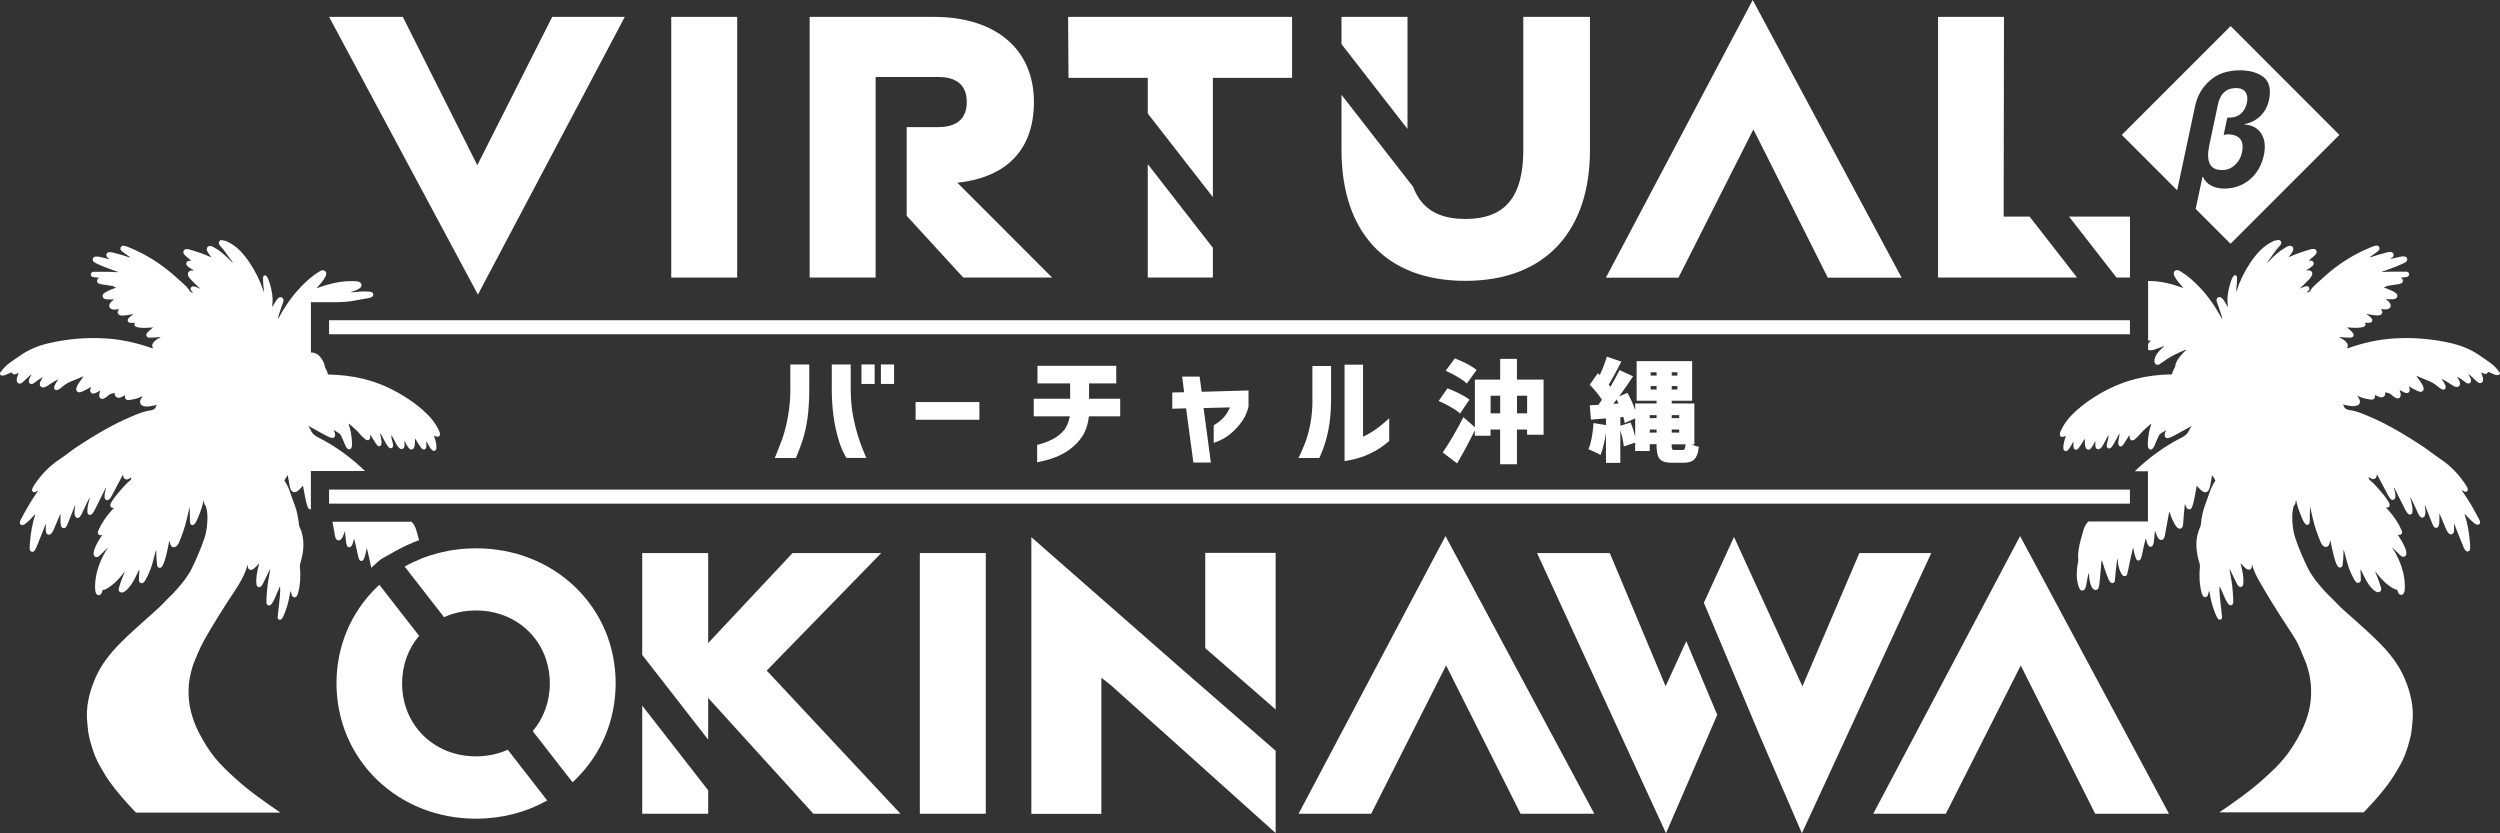
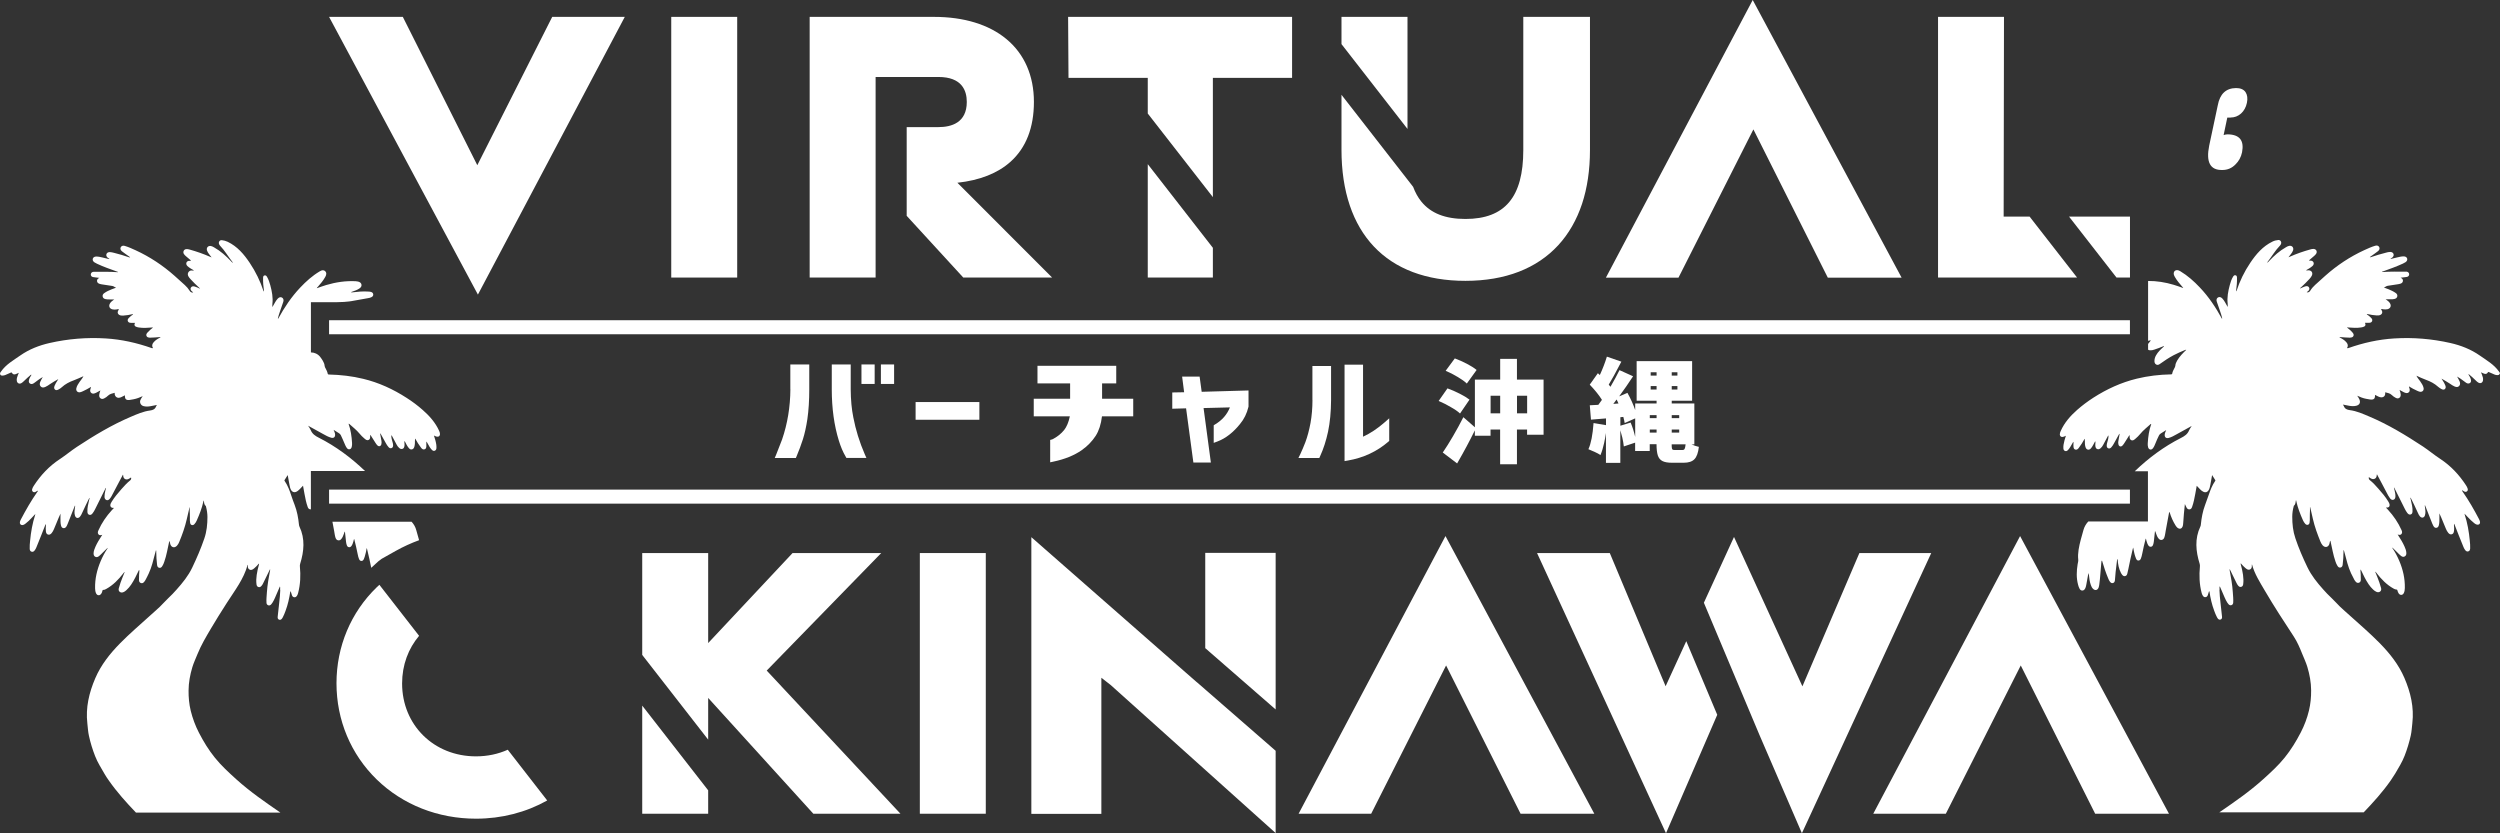
<svg xmlns="http://www.w3.org/2000/svg" version="1.1" id="LOGO_x5F_mono" x="0px" y="0px" viewBox="0 0 4488.3 1495.9" style="enable-background:new 0 0 4488.3 1495.9;" xml:space="preserve">
  <rect x="0" y="0" width="4488.3" height="1495.9" fill="#333333" stroke="none" />
  <style type="text/css">
	.st0{fill:#FFFFFF;}
</style>
  <path id="ヤシの木" class="st0" d="M4487,667.8c-0.3-0.4-0.5-0.7-0.5-0.7h0c-8.9-12.7-22.3-20.3-34.6-28.9  c-15.9-11.1-33.8-18.1-52.7-22.4c-33.2-7.5-66.7-10.3-100.6-8.2c-28.4,1.7-55.8,7.9-82.5,17.3c-0.4,0.1-0.8,0.2-1.2,0.3  c-0.4-0.1-0.9-0.1-1.1-0.6c2.3-3.7,1.3-7-1.2-10c-3.4-4.1-7.9-6.7-12.6-8.9c0.5-0.7,1.3-0.2,1.9-0.5c5.5,0.7,11,0.6,16.4,1  c0.5,0,1,0,1.5-0.1c2.2-0.2,4.4-0.7,5.4-3c1-2.3-0.1-4.2-1.5-5.9c-2.9-3.5-6.3-6.3-10.1-9.2c0.8-0.5,1.5-0.2,2.2-0.1  c7.8,0.6,15.6,1.2,23.4-0.1c1.1-0.2,2.1-0.4,3.2-0.7c4.3-1.2,5.3-3.7,3.5-7.6c2.4,0,4.8,0,7.2,0c2.3,0,4.6-0.5,5.6-3  c0.9-2.4-0.3-4.4-2-6c-2.4-2.4-4.9-4.5-7.7-6.3c0.3-0.2,0.6-0.3,0.9-0.5c5.6,1.3,11.2,2.3,17,2.6c1.2,0.1,2.5,0.1,3.7-0.1  c5.1-0.6,8.1-4.7,5.1-9.4c-0.3-0.6-0.5-1.2-0.9-2c1.6-0.3,3,0.4,4.4,0.5c2.4,0.2,4.8,0.4,7.2-0.2c5.2-1.3,7.2-6,4.4-10.6  c-1.5-2.6-3.8-4.4-6.2-6.1c-0.4-0.3-0.9-0.6-1.6-1.1c3.1,0,5.8,0,8.5,0c2.5,0,5,0.1,7.4-0.6c2.5-0.6,4.4-1.9,5-4.6  c0.5-2.6-0.7-4.6-2.7-6c-4.1-2.9-8.6-5-13.3-6.9c-2.5-1-5-1.8-8.1-3c2.7-0.8,4.3-2.8,6.9-3.1c6.3-0.9,12.7-1.9,19-2.9  c1.1-0.2,2.1-0.4,3.2-0.7c2.5-0.7,4.7-2,5.1-4.9c0.4-2.8-1.1-4.6-4.2-6c3-0.4,5.2-0.6,7.5-0.9c1.4-0.2,2.8-0.3,4.2-0.6  c2.4-0.6,3.9-2.7,3.7-4.9c-0.1-2.2-1.8-4-4.1-4.4c-0.6-0.1-1.3-0.1-2-0.1c-14,0-28-0.3-41.9,0.7c-0.2,0-0.5,0-0.9-0.1  c0.5-0.9,1.4-0.9,2.1-1.1c12-4.3,23.9-8.6,35.5-13.9c1.7-0.8,3.3-1.6,4.8-2.6c2.6-1.7,3.6-4.2,2.9-6.6c-0.7-2.3-2.9-3.7-5.9-3.8  c-4-0.1-7.9,0.9-11.8,1.8c-3.9,0.9-7.8,1.9-11.6,2.8c-0.2-0.2-0.4-0.4-0.5-0.5v0c1-0.6,2-1.2,2.9-1.9c2.4-1.9,3.2-4.3,2.4-6.6  c-0.8-2.3-3-3.6-6-3.6c-2.7,0-5.3,0.7-7.8,1.4c-8.9,2.3-17.7,4.8-26.3,7.8c-0.7,0.2-1.3,0.7-2.4,0c3-2.1,5.8-4.1,8.6-6.1  c2.1-1.5,4.2-2.9,6.2-4.6c2.6-2.2,3.3-4.9,2-7.3c-1.3-2.4-3.9-3.3-7.2-2.3c-6.7,2-13.1,4.9-19.4,7.8c-25.7,11.8-49.1,27.3-70.2,46.1  c-6.1,5.4-12.1,10.9-18.2,16.4c-3.3,3-6.3,6.4-8.7,10.3c-1.5,2.5-3.4,3.4-6.2,3c0.1-1,1.1-1.2,1.7-1.6c2.7-2.1,3.5-4.6,2.4-6.9  c-1.2-2.5-3.7-3.2-7.2-2.1c-3.1,1-5.9,2.4-9,3.8c0.2-1.3,1.1-1.7,1.7-2.2c5.3-4.9,10.5-9.8,15.2-15.1c1.6-1.8,3.2-3.7,4.2-5.9  c2.3-5-0.4-9.4-5.9-9.5c-1.2,0-2.5,0.2-3.7,0.3c-0.2-0.2-0.4-0.4-0.5-0.6c3.9-2.2,7.8-4.4,11.2-7.4c3.2-2.9,3-6.9-0.2-8.9  c-1.5-0.9-3.2-0.7-4.8-0.7c-0.4-0.2-0.8-0.4-1.2-0.6c3-2.6,6.1-5.2,9.1-7.8c1.4-1.2,2.7-2.5,3.7-4c2.5-3.9,0.3-8.3-4.3-8.7  c-2.1-0.2-4.1,0.3-6.1,0.9c-12.4,3.4-24.6,7.7-36.4,12.9c-0.7,0.3-1.5,0.6-2.9,1.2c1.9-2.5,3.5-4.4,4.9-6.4c1.4-1.9,2.7-3.8,3.4-6.1  c1.6-5-2-9-7.1-8c-2.1,0.4-3.9,1.4-5.7,2.5c-11.6,6.5-21.3,15.3-30.4,24.9c-0.8,0.9-1.7,1.8-2.5,2.7c-0.9-0.9-0.1-1.3,0.2-1.7  c7.4-9.5,13.4-20.1,21.9-28.8c1-1,1.7-2.2,2.1-3.6c1-3.5-1.5-6.8-5.1-6.5c-3.6,0.3-7.1,1.2-10.5,2.9c-17.3,8.4-29.2,22.4-39.6,37.8  c-10.8,16-19.2,33.2-25.1,51.6c-0.2-0.5-0.3-1-0.5-1.5c-0.1,0.3-0.1,0.6-0.2,0.9c0-0.3,0-0.6,0.2-0.9c1.1-7.6,1.8-15.2,1.6-22.9  c-0.1-2-0.2-4-2.5-4.6c-2.3-0.6-3.5,0.9-4.6,2.6c-2.8,4.6-4.4,9.7-5.8,14.8c-3,11.1-5.2,22.4-3.8,34c0.2,1.6,0,3.3,0,5.5  c-1.8-3.1-3.3-5.8-4.8-8.5c-1.4-2.4-2.9-4.7-4.8-6.7c-2.5-2.6-5.2-3.3-7.6-2c-2.5,1.3-3.6,4.2-2.4,7.6c1.9,5.9,4,11.6,6,17.4  c1.4,4.2,2.8,8.3,3.8,12.6c-0.2,0.2-0.4,0.4-0.6,0.6c-11-20.2-23.7-39.3-39.7-56.1c-10.5-11.1-21.8-21.2-35-29.1  c-1.7-1-3.5-1.9-5.6-2c-3.6-0.1-6.2,2.3-6.2,5.9c0,2.2,0.8,4.2,1.9,6.1c3.7,6.6,8.6,12.3,13.5,17.9c0.6,0.7,1.4,1.2,1.7,2.3  c-5.8-2.1-11.4-4.1-17.1-5.8c-15-4.5-30.4-7-46-6.9v0.2l0,26h0v9.1c0,0,0,0,0,0l0,1.8c0,0,0,0,0,0v0.7v9.7v60c0.3-0.1,0.6-0.1,1-0.2  c1.3-0.3,2.5-0.9,4-0.6c-1.4,1.8-2.8,3.5-4.2,5.3c-0.3,0.4-0.5,0.8-0.8,1.1v10.3c0.9,0.6,2.1,1,3.4,1.1c2.6,0.2,5.1-0.4,7.6-1.2  c5.8-1.8,11.4-4.1,17.1-6.4c0.2,0.2,0.3,0.4,0.5,0.6c-5.5,4.8-10.8,9.7-14.4,16.1c-1.8,3.2-2.8,6.6-2.8,10.2c0,2.5,0.7,4.8,3.1,6.2  c2.4,1.3,4.5,0.5,6.5-0.9c8-5.7,16.1-11.2,24.8-15.8c6.7-3.6,13.7-6.5,20.6-9.4c0.7-0.3,1.3-0.5,2.1-0.2c-6.1,5.9-12,11.8-16.3,19.2  c-1.7,2.9-3.1,5.9-3.3,9.3c-0.1,1.7-1,3.1-1.8,4.6c-1.5,3-3.2,5.9-3.7,9.2c-0.3,1.6-1,1.7-2.4,1.7c-20.7,0.4-41.2,2.8-61.3,7.7  c-28,6.8-53.8,18.7-78,34.2c-10.2,6.6-20,13.9-29.1,21.9c-12.1,10.7-22.7,22.7-29.4,37.7c-0.9,2-1.7,4-1.7,6.2  c0.1,3.3,2.3,5.2,5.6,4.6c1.8-0.3,3.3-1.3,5.3-2.1c-1.8,5.5-3.3,10.7-4.2,16.1c-0.3,2.1-0.4,4.1-0.3,6.2c0.1,2.2,0.7,4.2,3,5  c2.3,0.9,4-0.3,5.5-1.9c3-3.2,4.9-7.1,7.1-10.8c0.7-1.2,1.4-2.5,2.1-3.7c0.7,0.6,0.2,1.5,0.5,2.1c-0.1,1.9-0.3,3.8-0.1,5.7  c0.2,2.5,0.3,5.2,3.2,6.1c2.8,0.9,4.8-0.9,6.3-2.9c1.9-2.6,3.8-5.2,5.5-7.9c1.8-2.8,3.4-5.7,5-8.5c0.9,1.1,0,2.4,0.5,3.5  c0,3.7-0.1,7.3,1,10.9c0.7,2.3,1.7,4.4,4.3,5c2.7,0.6,4.6-1,6.1-2.9c2.9-3.7,4.8-8,7-12c0.7,0.4,0.3,1.1,0.6,1.6  c0,2.5-0.6,5-0.1,7.4c0.4,2.1,1.1,4.1,3.3,4.9c2.3,0.9,4.2,0,6-1.5c2-1.7,3.5-3.8,4.7-6.1c3-5.6,6-11.3,9-16.9  c0.7,0.6,0.2,1.4,0.5,2.1c-0.1,3.7-1.4,7.2-2.3,10.7c-0.5,1.8-0.9,3.5-0.9,5.4c0.1,2.2,0.6,4.2,2.9,5c2.2,0.8,3.9-0.3,5.3-1.8  c2-2.1,3.5-4.6,4.9-7.2c3.2-5.7,6.3-11.5,9.5-17.2c0.2,0.3,0.3,0.7,0.5,1c-0.7,4.1-1.5,8.1-2.2,12.2c-0.4,2.1-0.4,4.1,0.2,6.2  c1,3.6,4.4,4.6,7.1,1.9c1.3-1.3,2.3-2.8,3.3-4.3c3.1-4.8,6.1-9.7,9.2-14.5c0.6,0.4,0.2,1.1,0.5,1.6h0c0,0.1,0,0.2,0,0.2  c-0.1,2.8-0.3,5.7,2.8,7.2c3,1.4,5.3-0.6,7.4-2.4c3.2-2.7,6.2-5.6,8.8-8.8c5.3-6.5,11.9-11.6,18.1-17.2c0.4-0.4,0.9-0.8,1.7-0.6  c-4,11.1-5.6,22.6-6.3,34.3c-0.2,2.5-0.1,5,0.6,7.4c0.6,2,1.6,3.7,3.9,4.1c2.1,0.4,3.6-0.8,4.9-2.4c2.1-2.7,3.2-5.8,4.5-8.9  c2-4.7,3.8-9.4,6.2-13.9c0.8-1.5,1.8-2.7,3.3-3.6c3.1-1.9,6.1-3.8,9.7-6.1c-1.3,3.1-2.6,5.6-2.7,8.5c-0.2,4.4,2.5,6.7,6.8,5.7  c5.3-1.3,10-4.1,14.7-6.7c8.8-4.8,17.6-9.7,27-14.9c-1.8,3-3.6,5.2-4.7,7.8c-2.7,6.9-8.1,10.5-14.5,13.7c-30.8,15.6-58.2,36-83,59.8  h23.6v90.2h-107.1c-4,4.3-7,9.4-8.6,15.1c-3.3,11.8-6.9,23.5-8.8,35.6c-0.9,6-1.3,11.9-0.6,17.9c0.3,2.8-0.7,5.4-1.1,8.1  c-2,12.4-2.5,24.7,0.8,36.9c0.6,2.4,1.4,4.8,2.6,7c1,1.9,2.5,3.4,4.9,3.4c2.5,0,4-1.5,5.1-3.5c1.4-2.6,1.9-5.5,2.4-8.3  c1.2-6.5,2.3-12.9,3.5-19.4c0.8,0.7,0.1,1.9,0.9,2.5c0.7,6.4,1.3,12.7,3.5,18.8c0.9,2.6,2.1,5.1,4.2,7c3.5,3.3,7.7,2.4,9.6-2.1  c0.7-1.7,1-3.5,1.3-5.3c1.9-13.2,2.3-26.5,3.7-39.7c0.1-1.1,0.3-2.1,0.4-3.2c0.1,0.1,0.2,0,0.2-0.1c0.2-0.1,0.5-0.3,0.7-0.4  c3.2,10.9,6.7,21.6,11.1,32c0.8,2,1.7,4,3,5.7c1.3,1.7,2.9,3.1,5.3,2.6c2.5-0.6,3.4-2.6,3.7-4.8c0.5-5,0.8-10.1,1.3-15.1  c0.8-7.6,1.8-15.2,2.7-22.8c0.3,0,0.6,0,0.9,0.1c0.6,8.6,2.1,17,6.1,24.7c0.5,1,1.1,1.9,1.8,2.7c1.3,1.7,2.9,3.1,5.3,2.7  c2.4-0.4,3.5-2.1,4.1-4.3c0.7-2.7,1.3-5.5,1.9-8.3c2.5-12,4.9-24.1,7.9-36.1c0.2-0.6,0.4-1.2,0.8-2.6c1.2,5.9,2,11,3.7,16  c0.4,1.3,0.9,2.7,1.5,4c0.9,1.9,2.1,3.5,4.5,3.3c2.2-0.1,3.3-1.7,4.1-3.5c1.2-2.8,1.8-5.7,2.4-8.6c1.9-9.1,3.8-18.2,6.3-27.4  c1,1.3,0.9,2.7,1.3,4c0.9,2.9,1.7,5.8,3.4,8.3c1.1,1.6,2.5,2.7,4.6,2.5c2.1-0.2,3.2-1.6,3.9-3.4c1.5-4,1.6-8.3,2.1-12.5  c0.5-3.9,0.9-7.8,1.3-11.8c0.2,0,0.4,0,0.6-0.1c0.5,1.4,1,2.9,1.5,4.3c1,2.9,2.1,5.8,4,8.2c1.6,2,3.4,3.5,6.1,3  c2.7-0.5,4-2.5,4.8-4.9c1.3-3.9,1.6-8,2.4-12c2.1-11,4.1-22.1,6.1-33.1c0.3,0.2,0.6,0.3,0.9,0.5c2.5,8.3,6,16.2,10.6,23.6  c1.2,1.9,2.6,3.7,4.6,4.9c3.2,1.9,6.3,0.9,7.8-2.5c1.1-2.4,1.2-5,1.4-7.6c0.6-10.4,1.6-20.7,2.7-31.1c0.1-0.5,0.1-1.1,0.2-2.2  c1.1,2.4,1.9,4.3,2.9,6.1c1.1,2.1,2.8,3.7,5.3,3.5c2.6-0.1,3.9-2,4.7-4.2c2.8-7.7,4.3-15.7,5.8-23.7c0.9-4.7,1.7-9.4,2.6-14.5  c2.1,2.2,3.9,4.2,5.8,6.1c1.8,1.8,3.7,3.6,6.1,4.7c3.7,1.8,7.1,0.9,9.3-2.6c1.9-3,2.5-6.3,3.2-9.7c1.1-5.8,2.1-11.6,3.2-17.7  c2,3.2,3.9,6.2,5.8,9.2c0.4,0.7-0.1,1.1-0.4,1.5c-5.1,7.4-8.3,15.7-11.2,24.1c-2.2,6.5-4.6,12.8-6.9,19.2  c-4.2,11.2-6.3,22.9-7.5,34.8c-0.1,1.2-0.3,2.5-0.9,3.6c-10.4,22-8.2,44.3-1.3,66.7c0.5,1.7,0.7,3.3,0.5,5.1  c-1.5,15.9-1,31.7,3.1,47.3c0.4,1.7,1.1,3.3,2,4.8c1.1,1.8,2.5,3.1,4.8,2.9c2.3-0.2,3.6-1.7,4.3-3.7c0.8-2.1,1.3-4.3,2-6.4  c0.3-0.2,0.6-0.3,0.9-0.5c1.7,12.1,4.4,23.9,8.7,35.3c1.4,3.7,2.8,7.5,4.7,11c0.3,0.7,0.7,1.3,1.1,1.9c1.3,1.9,2.9,3.4,5.4,2.6  c2.5-0.8,3-3,2.7-5.3c-0.9-8.5-1.9-17-2.8-25.5c-0.8-7.3-1.6-14.5-1.8-21.9c0.7-2.3-0.6-4.8,0.6-7.1c3,6.9,6,13.9,9,20.8  c1.3,3,2.8,5.9,4.5,8.6c0.7,1,1.4,2.1,2.3,3c1.4,1.5,3.2,2.2,5.2,1.5c2-0.7,2.9-2.4,3.1-4.5c0.4-6.2-0.3-12.3-0.7-18.4  c-0.9-13.8-3.3-27.4-5.9-41c0.2-0.2,0.3-0.3,0.5-0.5c4,8.2,8,16.4,12,24.6c0.8,1.7,1.8,3.4,3,4.8c1.4,1.6,3.1,2.9,5.4,2.2  c2.3-0.6,3.3-2.4,3.6-4.6c0.8-5.7,0.5-11.4-0.3-17.1c-0.9-6.3-2.3-12.4-4-18.5c-0.2-0.6-0.5-1.1-0.2-1.7c0.9-0.2,1,0.6,1.4,1  c2.3,2.5,4.6,5.1,7.2,7.2c2.5,2,5.1,4.1,8.5,2.2c3.2-1.8,3.1-5,2.8-8.2c0.2-0.1,0.3-0.3,0.5-0.4c4.6,17,14.1,31.7,22.8,46.6  c16.5,28.2,34.4,55.6,52.3,82.9c6.2,9.5,10.6,19.9,14.8,30.4c3.2,7.9,6.9,15.7,9.4,23.9c4.1,13.7,6.7,27.6,6.8,42  c0.1,12.3-1,24.3-3.9,36.3c-3.3,13.7-8.2,26.8-14.7,39.3c-8.2,15.9-17.6,31.2-28.8,45.1c-11.4,14.2-24.8,26.4-38.3,38.6  c-24.6,22.3-51.9,41.1-79.2,59.8h259.3c17.3-18.1,34.1-36.7,48.5-57.3c2.8-4,5.4-8,7.9-12.1c6.1-10.5,12.6-20.7,17-32.1  c4.6-11.8,8.2-23.8,11-36.1c1.7-7.4,2-15,2.9-22.5c3.3-28.4-3.1-55.2-14.2-81.1c-10.4-24.2-26.4-44.3-44.7-62.9  c-17-17.3-35.4-33-53.4-49.3c-5.9-5.4-12-10.5-17.8-16.1c-5.2-5-9.9-10.6-15.2-15.5c-5.3-4.9-10.2-10.1-14.9-15.4  c-10.8-12.1-20.9-24.6-28.1-39.5c-8.2-17-15.7-34.3-21.7-52.2c-4.3-12.6-5.6-25.5-5.6-38.6c0-6.2,0.9-12.6,2.6-18.7  c0.1-0.4,0.1-1,0.4-1.2c3.2-2.5,2.8-6.2,3.5-9.5c1,0.2,0.7,1,0.8,1.6c2.6,11.8,7,23.1,11.9,34.1c1.1,2.4,2.4,4.6,4.2,6.5  c1.3,1.3,2.8,2.1,4.7,1.6c1.9-0.5,2.7-2.1,3-3.9c0.6-3,0.4-6,0.4-9c0-2.5,0-5,0.1-7.5c-0.2-2.6-0.3-5.1-0.2-7.7  c0.1,2.6,0.1,5.1,0.2,7.7c0.4-3.1,0.1-6.1,0.2-9.2c0-0.8-0.3-1.7,0.3-2.4c3.4,14.2,6.1,28.7,11,42.5c2.4,6.7,4.8,13.3,7.5,19.8  c1.1,2.5,2.3,4.8,4.1,6.8c4.3,4.5,9.8,3.4,11.9-2.5c0.5-1.5,0.7-3.1,1-4.6c0.3-0.5,0.6-1,0.9-1.5c2.9,12.5,4.8,25.3,9.1,37.5  c0.9,2.6,1.9,5.2,3.4,7.5c1.3,2.1,2.9,3.9,5.6,3.3c2.7-0.6,3.6-2.8,3.9-5.2c1-7.8,1.4-15.7,1.5-23.6c0-0.8-0.3-1.6,0.5-2.8  c0.6,2.1,1.1,3.9,1.6,5.7c3.2,12.2,6.1,24.6,11.4,36.1c1.9,4.1,4.1,8.2,6.2,12.2c0.5,0.9,1.2,1.8,1.9,2.6c1.5,1.8,3.3,3.1,5.9,2.3  c2.6-0.8,3.5-2.9,3.6-5.4c0.1-3.2-0.1-6.5-0.2-9.7c-0.1-2.2-0.3-4.3-0.5-6.5c0.5-0.6-0.4-1.6,0.6-2.1c4.2,9,8.5,18.1,14.1,26.4  c2.3,3.4,4.9,6.5,7.9,9.3c1.7,1.6,3.5,3.1,5.7,4.1c2.4,1.1,4.9,1.4,7.1-0.4c2.1-1.7,2.2-4.1,1.6-6.4c-1.7-6.6-4.1-13-6.6-19.4  c-1.2-3.1-2.6-6.2-4-9.8c1.5,0.6,1.8,1.6,2.4,2.3c8.6,11.1,18.3,21.2,30.8,28.1c1.6,0.9,3.3,1.7,5.2,1.7c1.2-0.1,1.3,0.7,1.6,1.5  c0.5,1.9,1.1,3.8,2.3,5.5c2.6,3.6,7,3.4,9.1-0.6c1.5-2.9,1.8-6,1.9-9.2c0.4-17-3.4-33.2-10-48.8c-3.4-7.9-7.3-15.5-12.2-22.6  c-0.2-0.3-0.4-0.6-0.2-1.2c2.8,2.8,5.6,5.5,8.5,8.3c2.1,2.1,4.2,4.3,6.5,6.2c2,1.7,4.4,3,7.1,1.5c2.6-1.4,3.2-3.9,3-6.6  c-0.2-4.1-1.7-7.8-3.3-11.4c-3-6.7-6.8-13-10.8-19.1c-0.4-0.7-0.9-1.4-1.5-2.3c2.5,0.6,4.9,1.4,6.8-0.8c1.9-2.3,1.2-4.9,0.1-7.3  c-6-13.4-14.2-25.4-24.1-36.2c-1.2-1.3-2.4-2.5-3.6-3.8c0,0,0-0.2,0-0.3c0.7,0,1.4,0,2.1,0c2.8-0.1,4.5-1.9,4.3-4.7  c-0.1-2.3-1.3-4.3-2.4-6.2c-5-8.3-11.3-15.6-17.7-22.9c-4.9-5.6-9.9-11.1-15.7-15.7c-1.3-1.1-1.6-2.4-1.8-3.9  c0.2-0.4,0.1-0.9,0.6-1.1c1.6,1,3.1,2.3,4.9,2.9c4.6,1.6,8.6-1,8.9-5.9c0-0.7,0-1.4,0.5-2.2c3.1,5.9,6.3,11.8,9.4,17.7  c3.6,6.8,7.1,13.6,10.7,20.3c1,1.8,2.2,3.6,3.4,5.2c1.9,2.4,4.2,3.3,6.3,2.4c2.5-1,3.2-3.2,3.3-5.7c0.2-3.6-0.6-7.1-1.4-10.6  c-0.4-1.7-0.9-3.4-1.3-5.1c0.2-0.1,0.3-0.3,0.5-0.4c6.3,12.8,12.7,25.6,19.1,38.3c1.3,2.5,2.7,5,4.4,7.2c1.6,2,3.4,3.6,6.1,2.8  c2.7-0.8,3.2-3.2,3.3-5.6c0.3-7-1.4-13.7-3-20.4c-0.3-1.1-0.6-2.2-0.9-3.4c-0.1-0.2-0.2-0.3-0.2-0.5c0.1,0.2,0.1,0.4,0.2,0.5  c0.1-0.3,0.3-0.7,0.4-1c4.5,9.1,9,18.1,13.1,27.4c1,2.3,2.1,4.6,3.7,6.4c3.2,3.6,7.5,2.8,9-1.8c1.6-5.1,0.7-10.2,0-15.3  c-0.1-0.7-0.2-1.5-0.4-2.2c0.2-0.2,0.4-0.4,0.6-0.5c4.3,11,8.7,21.9,13,32.9c0.6,1.4,1.2,2.8,1.9,4c1.2,2.1,2.8,3.9,5.5,3.5  c2.7-0.4,3.8-2.5,4.4-4.8c0.6-2.3,0.8-4.6,0.9-6.9c0.3-4.7-0.1-9.5,0-14.3c1.1,2.4,2.2,4.7,3.2,7.1c2.9,6.9,5.7,13.8,8.6,20.7  c1.1,2.5,2.3,5,4.1,7.1c1.6,1.9,3.5,3.4,6.3,2.7c2.8-0.7,3.6-3,4-5.5c0.6-3.6,0.3-7.3,0-11c0.4-0.8-0.2-1.7,0.5-2.4  c5.6,13.8,10.6,27.8,16.5,41.5c0.8,1.9,1.7,3.8,3,5.5c1.4,1.9,3.2,3.4,5.7,2.6c2.6-0.8,3.2-2.9,3.4-5.3c0.2-4.8-0.2-9.5-0.7-14.2  c-1.5-15.9-4.2-31.7-9.2-46.9c-0.1-0.2,0-0.5-0.1-1.2c2,2.1,3.7,3.9,5.5,5.8c3.7,4,7.6,7.7,11.8,11.1c1.5,1.2,3.1,2.3,5,2.7  c3.7,0.6,6-1.7,5.3-5.4c-0.3-1.7-1.1-3.3-1.9-4.9c-8.8-16.7-18.1-33.1-29-48.6c-0.5-0.7-0.9-1.4-1.4-2.1c0.2-0.2,0.4-0.4,0.6-0.7  c1.1,0.7,2.2,1.5,3.4,2.1c1.7,0.9,3.5,1.1,5.1-0.3c1.5-1.3,1.6-3,1.1-4.8c-0.6-2.2-1.8-4.1-3-6c-12.3-18.9-27.4-35-46.4-47.5  c-10.6-6.9-20.3-15.1-30.8-22.1c-30.9-20.3-62.4-39.5-96.6-53.9c-11.3-4.8-22.5-9.8-34.7-11.4c-5.3-0.7-9-2.3-10.9-7.4  c-0.3-0.8-0.9-1.5-1.6-2.6c3.9,0.8,7.6,1.6,11.3,2.2c4.3,0.7,8.6,1,12.9-0.1c5.8-1.6,7.8-5.7,5.5-11.3c-0.9-2.2-2.4-4.1-4-6.7  c5.6,2.6,10.8,4.6,16.3,5.6c2.3,0.4,4.6,0.9,6.9,1.2c6.7,0.8,9.2-1.5,8.7-8.3c2.1,1.1,4.2,2.1,6.2,3.1c1.5,0.7,3.1,1.2,4.8,1.3  c4.6,0.2,7.4-2.5,7.4-7.1c0-0.6,0-1.1,0-2c4.1,1.3,8.4,1.6,11.7,4.9c2.1,2,4.5,3.8,7.1,5.1c2.2,1.1,4.4,1.6,6.6,0  c2.1-1.5,2.5-3.8,2.4-6.2c-0.2-2.6-1-5.2-2.1-8c2.7,1.5,5,2.9,7.4,4c3,1.4,6.2,2.9,9.1,0.3c3-2.6,1.7-5.9,0.7-9  c-0.2-0.4-0.5-0.8-0.2-1.6c4.7,2.9,9.4,5.5,14.4,7.7c1.7,0.7,3.3,1.6,5.1,1.9c4.5,0.7,7.5-2.4,6.7-6.8c-0.9-4.4-3.4-8.1-5.9-11.7  c-2.3-3.3-5.1-6.3-7-10.3c6,2.6,11.5,5.4,17.3,7.4c8,2.9,15.3,6.7,21.7,12.5c1.6,1.4,3.5,2.6,5.3,3.7c3.1,1.8,5.3,1.8,6.9,0.3  c2.2-2.2,1.4-4.6,0.5-7c-1.2-3.1-3-5.9-4.8-8.7c-0.5-0.8-1-1.5-1.8-3c5.5,3.2,10.4,6,15.1,9.1c2.6,1.8,5.2,3.7,8.1,4.9  c2.8,1.2,5.7,1.9,8.2-0.5c2.5-2.4,2.2-5.4,1.1-8.4c-1.2-3.1-3-5.8-4.6-8.8c3.7,1.9,7,4.4,10.3,6.8c2,1.5,4,3.1,6,4.4  c2.1,1.4,4.5,1.9,6.8,0.4c2.4-1.6,2.2-4.1,1.6-6.6c-0.7-3.2-2.6-5.9-4.3-8.7c0.2-0.2,0.4-0.4,0.6-0.6c4.6,3.6,8.7,7.7,12.9,11.7  c1.4,1.3,2.7,2.7,4.5,3.6c3.7,2,7.3,0.2,8.1-3.9c0.7-3.8-0.6-7.2-1.9-10.7c-0.5-1.3-1.1-2.5-1.7-4c2,0.9,3.7,1.8,5.5,2.4  c3.3,1.1,5.1,0.5,7-2.4c0.7-1.1,1.3-0.7,2-0.3c3.2,1.4,6.4,2.9,9.6,4.2c0.3,0.1,0.5,0.2,0.8,0.3l0,0c0,0,0.2,0.1,0.5,0.2  c0,0,0.1,0,0.1,0c1.7,0.5,6.1,1.5,7.5-0.8C4489.1,670.6,4487.7,668.5,4487,667.8z M3967,1061.4  C3966.9,1061.4,3966.9,1061.4,3967,1061.4C3966.9,1061.4,3966.9,1061.4,3967,1061.4C3967,1061.3,3967.2,1061.5,3967,1061.4z   M4041.4,1008.5C4041.4,1008.5,4041.4,1008.5,4041.4,1008.5C4041.4,1008.5,4041.5,1008.5,4041.4,1008.5  C4041.5,1008.5,4041.4,1008.5,4041.4,1008.5z" />
  <g id="ヤシの木_00000062911837384057320190000001165538290001681067_">
    <path class="st0" d="M738.9,936.7H596.8c1,5.5,2,11,3.1,16.5c0.8,4,1.1,8.1,2.4,12c0.8,2.4,2.1,4.4,4.8,4.9c2.7,0.5,4.6-1,6.1-3   c1.9-2.5,3-5.3,4-8.2c0.5-1.4,1-2.9,1.5-4.3c0.2,0,0.4,0,0.6,0.1c0.4,3.9,0.9,7.8,1.3,11.8c0.5,4.2,0.6,8.5,2.1,12.5   c0.7,1.8,1.8,3.2,3.9,3.4c2.1,0.2,3.5-0.9,4.6-2.5c1.7-2.5,2.5-5.4,3.4-8.3c0.4-1.3,0.3-2.8,1.3-4c2.5,9.2,4.4,18.3,6.3,27.4   c0.6,2.9,1.2,5.9,2.4,8.6c0.8,1.8,1.9,3.4,4.1,3.5c2.4,0.1,3.6-1.5,4.5-3.3c0.6-1.3,1-2.6,1.5-4c1.7-5,2.6-10.1,3.7-16   c0.4,1.3,0.6,2,0.8,2.6c2.8,10.9,5,22,7.3,33l11.9-10.9l1.4-1.2l2.6-1.9l1.9-1.5l1.3-0.9l24.9-14c13.4-7.5,27.4-13.9,41.9-19.2   c-1.6-6-3.3-11.9-5-17.8C745.9,946.1,742.9,941,738.9,936.7z" />
    <path class="st0" d="M759.1,736.2c-9.1-8.1-18.8-15.3-29.1-21.9c-24.2-15.6-50-27.5-78-34.2c-20.1-4.9-40.6-7.2-61.3-7.7   c-1.3,0-2.1-0.2-2.4-1.7c-0.6-3.3-2.2-6.3-3.7-9.2c-0.8-1.5-1.7-2.9-1.8-4.6c-0.2-3.4-1.6-6.4-3.3-9.3c-1.4-2.4-3-4.7-4.7-6.9   c-4-5.1-10.2-8-16.6-8v-90.2h47.3c9.7-0.2,15.3-0.5,21.4-1.3c2-0.2,3.2-0.4,4.2-0.6c10.3-1.7,19.4-3.6,29.6-5.3   c2.1-0.3,4.3-0.8,6.2-1.8c2-1,3.3-2.5,3.2-4.9c-0.2-2.4-1.7-3.7-3.8-4.4c-1.4-0.5-2.9-0.6-4.4-0.7c-10.3-0.8-20.5,0.3-30.6,1.5   c-0.4-0.2-0.7-0.4-1.1-0.6c0.6-0.2,1.1-0.4,1.7-0.6c4.8-1.6,9.6-3.2,13.8-6.2c2.2-1.6,3.7-3.6,3.3-6.5c-0.5-3.3-3.1-4.8-6.2-5.6   c-1.4-0.3-2.8-0.5-4.2-0.6c-18-0.9-35.5,1.7-52.8,6.8c-5.7,1.7-11.3,3.8-17.1,5.8c0.3-1.2,1.1-1.7,1.7-2.3   c5-5.6,9.8-11.3,13.5-17.9c1-1.8,1.8-3.7,1.9-5.8c0.1-3.3-2.6-6.2-5.9-6.3c-2.2,0-4.1,0.9-5.9,2c-13.2,7.8-24.5,18-35,29.1   c-15.8,16.7-28.5,35.6-39.5,55.8c-0.4-0.2-0.3-0.1-0.7-0.3c1-4.3,2.4-8.5,3.8-12.6c2-5.8,4.1-11.6,6-17.4c1.1-3.5,0-6.3-2.4-7.6   c-2.4-1.3-5.1-0.6-7.6,2c-1.9,2-3.4,4.3-4.8,6.7c-1.5,2.7-3.1,5.4-4.8,8.5c0-2.2-0.2-3.9,0-5.5c1.4-11.6-0.8-22.9-3.8-34   c-1.4-5.1-3.1-10.2-5.8-14.8c-1-1.7-2.3-3.2-4.6-2.6c-2.3,0.6-2.4,2.6-2.5,4.6c-0.2,7.7,0.5,15.3,1.6,22.9c0.2,0.3,0.2,0.6,0.2,0.9   c-0.1-0.3-0.1-0.6-0.2-0.9c-0.2,0.5-0.3,1-0.5,1.5c-6-18.4-14.4-35.6-25.1-51.6c-10.4-15.5-22.3-29.5-39.6-37.8   c-3.4-1.6-6.8-2.5-10.5-2.9c-3.6-0.3-6.1,3-5.1,6.5c0.4,1.4,1.2,2.6,2.1,3.6c8.4,8.7,14.4,19.3,21.9,28.8c0.3,0.3,1,0.7,0.2,1.7   c-0.9-0.9-1.7-1.8-2.5-2.7c-9.1-9.6-18.8-18.4-30.4-24.9c-1.8-1-3.6-2.1-5.7-2.5c-5.1-0.9-8.6,3-7.1,8c0.7,2.3,2,4.2,3.4,6.1   c1.4,2,3,3.9,4.9,6.4c-1.4-0.6-2.2-0.9-2.9-1.2c-11.8-5.2-24-9.4-36.4-12.9c-2.1-0.6-4.3-1.1-6.5-0.8c-4,0.4-6.2,5-4.1,8.5   c1,1.7,2.4,3,3.8,4.2c2.9,2.5,5.8,5,8.7,7.4c-0.2,0.5-0.2,0.5-0.3,1c-1.8,0-3.6-0.4-5.3,0.6c-3.2,1.9-3.4,6-0.2,8.9   c3.3,3,7.1,5.1,11,7.3c-0.1,0.4-0.1,0.3-0.2,0.7c-2.6-0.2-5.3-1-7.9,1.2c-2.5,2.1-3.1,5.6-1.7,8.5c1,2,2.5,3.8,4,5.4   c4.8,5.4,10,10.3,15.2,15.1c0.6,0.6,1.5,1,1.7,2.2c-3.1-1.5-5.9-2.9-9-3.8c-3.5-1.1-5.9-0.3-7.2,2.1c-1.2,2.3-0.3,4.8,2.4,6.9   c0.6,0.5,1.6,0.6,1.7,1.6c-2.8,0.4-4.7-0.5-6.2-3c-2.4-3.8-5.3-7.2-8.7-10.3c-6-5.5-12.1-11-18.2-16.4   c-21.2-18.8-44.5-34.3-70.2-46.1c-6.3-2.9-12.7-5.8-19.4-7.8c-3.3-1-5.9,0-7.2,2.3c-1.3,2.4-0.6,5.1,2,7.3c2,1.6,4.1,3.1,6.2,4.6   c2.8,2,5.6,4,8.6,6.1c-1.1,0.7-1.7,0.2-2.4,0c-8.6-3-17.4-5.6-26.3-7.8c-2.6-0.7-5.2-1.3-7.8-1.4c-3,0-5.2,1.3-6,3.6   c-0.8,2.3,0,4.7,2.4,6.6c0.9,0.7,1.9,1.3,2.9,1.9v0c-0.2,0.2-0.4,0.4-0.5,0.5c-3.9-0.9-7.7-1.9-11.6-2.8c-3.9-0.9-7.8-1.9-11.8-1.8   c-3,0.1-5.1,1.5-5.9,3.8c-0.7,2.4,0.3,4.9,2.9,6.6c1.5,1,3.2,1.8,4.8,2.6c11.5,5.4,23.5,9.6,35.5,13.9c0.7,0.3,1.6,0.2,2.1,1.1   c-0.4,0-0.6,0.1-0.9,0.1c-14-1-27.9-0.7-41.9-0.7c-0.7,0-1.3,0-2,0.1c-2.3,0.4-3.9,2.2-4.1,4.4c-0.2,2.3,1.3,4.4,3.7,4.9   c1.4,0.3,2.8,0.4,4.2,0.6c2.3,0.3,4.5,0.5,7.5,0.9c-3.1,1.4-4.5,3.2-4.2,6c0.4,2.9,2.5,4.1,5.1,4.9c1,0.3,2.1,0.6,3.2,0.7   c6.3,1,12.6,2,19,2.9c2.6,0.3,4.2,2.3,6.9,3.1c-3.1,1.1-5.6,2-8.1,3c-4.7,1.8-9.2,3.9-13.3,6.9c-2,1.4-3.2,3.4-2.7,6   c0.5,2.7,2.5,4,5,4.6c2.4,0.6,4.9,0.6,7.4,0.6c2.7,0,5.4,0,8.5,0c-0.7,0.5-1.1,0.8-1.6,1.1c-2.4,1.7-4.7,3.5-6.2,6.1   c-2.8,4.6-0.8,9.4,4.4,10.6c2.4,0.6,4.8,0.5,7.2,0.2c1.4-0.1,2.8-0.9,4.4-0.5c-0.3,0.8-0.5,1.4-0.9,2c-3,4.7,0,8.8,5.1,9.4   c1.2,0.1,2.5,0.2,3.7,0.1c5.8-0.3,11.5-1.4,17.2-2.7c0.2,0.4,0.1,0.3,0.3,0.7c-2.7,1.7-5.1,3.8-7.3,6c-1.7,1.7-2.9,3.6-2,6   c1,2.5,3.2,2.9,5.6,3c2.4,0,4.8,0,7.2,0c-1.9,3.9-0.8,6.4,3.5,7.6c1,0.3,2.1,0.5,3.2,0.7c7.8,1.3,15.6,0.7,23.4,0.1   c0.7,0,1.4-0.4,2.2,0.1c-3.7,2.9-7.2,5.8-10.1,9.2c-1.4,1.7-2.5,3.6-1.5,5.9c1,2.4,3.4,2.8,5.7,3c0.4,0,0.8,0,1.3,0   c5.5-0.3,10.9-0.3,16.4-1c0.6,0.3,1.4-0.2,1.9,0.5c-4.7,2.2-9.2,4.8-12.6,8.9c-2.5,3-3.5,6.4-1.2,10c-0.2,0.5-0.7,0.5-1.1,0.6   c-0.4-0.1-0.8-0.2-1.2-0.3c-26.7-9.4-54.1-15.6-82.5-17.3c-34-2.1-67.5,0.7-100.6,8.2c-19,4.3-36.8,11.3-52.7,22.4   c-12.3,8.6-25.7,16.1-34.6,28.9h0c0,0-0.2,0.3-0.5,0.7c-0.6,0.7-2.1,2.8-0.6,5.1c1.4,2.3,5.8,1.3,7.5,0.8c0.1,0,0.2-0.1,0.3-0.1   c0.3-0.1,0.4-0.1,0.4-0.1l0,0c0.3-0.1,0.6-0.2,0.8-0.3c3.2-1.4,6.4-2.8,9.6-4.2c0.7-0.3,1.3-0.8,2,0.3c1.9,2.9,3.7,3.5,7,2.4   c1.8-0.6,3.5-1.5,5.5-2.4c-0.7,1.5-1.3,2.7-1.7,4c-1.3,3.4-2.6,6.9-1.9,10.7c0.8,4.1,4.4,5.9,8.1,3.9c1.7-0.9,3.1-2.3,4.5-3.6   c4.2-4,8.4-8.1,12.9-11.7c0.4,0.3,0.3,0.3,0.7,0.6c-1.6,2.8-3.6,5.5-4.3,8.7c-0.6,2.5-0.8,4.9,1.6,6.6c2.3,1.6,4.7,1,6.8-0.4   c2.1-1.3,4-2.9,6-4.4c3.3-2.4,6.5-4.9,10.3-6.8c-1.6,2.9-3.4,5.7-4.6,8.8c-1.1,3-1.4,5.9,1.1,8.4c2.5,2.4,5.4,1.7,8.2,0.5   c2.9-1.2,5.5-3.1,8.1-4.9c4.7-3.2,9.6-6,15.1-9.1c-0.9,1.4-1.4,2.2-1.8,3c-1.8,2.8-3.6,5.6-4.8,8.7c-0.9,2.4-1.7,4.8,0.5,7   c1.6,1.6,3.8,1.5,6.9-0.3c1.9-1.1,3.8-2.2,5.3-3.7c6.3-5.8,13.6-9.6,21.7-12.5c5.8-2.1,11.4-4.9,17.3-7.4c-1.9,4-4.7,7-7,10.3   c-2.5,3.6-4.9,7.2-5.8,11.5c-0.9,4.3,2,7.6,6.4,7.1c1.9-0.3,3.6-1.1,5.4-1.9c5-2.2,9.7-4.9,14.4-7.7c0.3,0.8-0.1,1.2-0.2,1.6   c-1,3.1-2.3,6.4,0.7,9c2.9,2.6,6.1,1.1,9.1-0.3c2.4-1.1,4.6-2.5,7.4-4c-1,2.9-1.9,5.4-2.1,8c-0.2,2.4,0.3,4.7,2.4,6.2   c2.2,1.6,4.4,1.1,6.6,0c2.6-1.3,5-3,7.1-5.1c3.3-3.2,7.6-3.6,11.7-4.9c0,0.8,0,1.3,0,1.8c0,4,3.2,7.3,7.2,7.2   c1.8-0.1,3.4-0.6,5-1.4c2.1-1,4.1-2,6.2-3.1c-0.4,6.8,2,9.2,8.7,8.3c2.3-0.3,4.6-0.8,6.9-1.2c5.5-1.1,10.6-3,16.3-5.6   c-1.8,2.8-3.4,4.8-4.3,7.3c-1.6,4.5,1.1,9.4,5.7,10.6c4.3,1.2,8.6,0.9,12.9,0.1c3.7-0.6,7.4-1.4,11.3-2.2c-0.7,1-1.3,1.7-1.6,2.6   c-1.9,5.1-5.6,6.7-10.9,7.4c-12.2,1.6-23.5,6.6-34.7,11.4c-34.1,14.5-65.7,33.6-96.6,53.9c-10.6,7-20.3,15.2-30.8,22.1   c-19,12.5-34.1,28.6-46.4,47.5c-1.2,1.9-2.4,3.8-3,6c-0.5,1.8-0.4,3.5,1.1,4.8c1.6,1.4,3.4,1.2,5.1,0.3c1.2-0.6,2.3-1.4,3.4-2.1   c0.2,0.2,0.4,0.4,0.6,0.7c-0.5,0.7-0.9,1.4-1.4,2.1c-10.9,15.5-20.2,31.9-29,48.6c-0.8,1.5-1.5,3.1-1.9,4.8c-0.7,3.4,1.6,6,5,5.5   c2.1-0.3,3.7-1.4,5.3-2.7c4-3.1,7.7-6.6,11.1-10.4c1.9-2.1,3.9-4.1,6.2-6.6c0,0.7,0,1-0.1,1.2c-5,15.3-7.7,31-9.2,46.9   c-0.5,4.7-0.9,9.5-0.7,14.2c0.1,2.4,0.8,4.5,3.4,5.3c2.6,0.8,4.3-0.7,5.7-2.6c1.3-1.7,2.2-3.5,3-5.5c5.9-13.7,10.9-27.7,16.5-41.5   c0.7,0.7,0.1,1.7,0.5,2.4c-0.3,3.7-0.5,7.3,0,11c0.4,2.5,1.2,4.8,4,5.5c2.7,0.7,4.6-0.8,6.3-2.7c1.8-2.1,3-4.6,4.1-7.1   c2.9-6.9,5.7-13.8,8.6-20.7c1-2.4,2.1-4.7,3.2-7.1c0.1,4.9-0.3,9.6,0,14.3c0.1,2.3,0.3,4.7,0.9,6.9c0.6,2.4,1.7,4.4,4.4,4.8   c3,0.4,4.6-1.7,5.9-4c0.6-1.1,1.1-2.3,1.6-3.5c4.4-10.9,8.7-21.9,13-32.9c0.2,0.2,0.4,0.4,0.6,0.5c-0.1,0.7-0.3,1.5-0.4,2.2   c-0.7,5.1-1.6,10.3,0,15.3c1.5,4.7,5.8,5.5,9,1.8c1.7-1.9,2.7-4.2,3.7-6.4c4.1-9.3,8.7-18.3,13.1-27.4c0.1,0.3,0.3,0.7,0.4,1   c0.1-0.2,0.1-0.4,0.2-0.5c0,0.2-0.1,0.4-0.2,0.5c-0.3,1.1-0.6,2.2-0.9,3.4c-1.6,6.7-3.3,13.4-3,20.4c0.1,2.4,0.6,4.8,3.3,5.6   c2.7,0.9,4.6-0.8,6.1-2.8c1.7-2.2,3.2-4.7,4.4-7.2c6.4-12.8,12.7-25.6,19.1-38.3c0.2,0.1,0.3,0.3,0.5,0.4c-0.4,1.7-0.9,3.4-1.3,5.1   c-0.8,3.5-1.5,7-1.4,10.6c0.1,2.5,0.9,4.6,3.3,5.7c2.1,0.9,4.4,0,6.3-2.4c1.3-1.6,2.5-3.4,3.4-5.2c3.6-6.7,7.1-13.5,10.7-20.3   c3.1-5.9,6.3-11.8,9.4-17.7c0.5,0.8,0.5,1.5,0.5,2.2c0.3,5,4.3,7.6,8.9,5.9c1.8-0.7,3.3-1.9,4.9-2.9c0.5,0.2,0.5,0.7,0.6,1.1   c-0.2,1.5-0.5,2.9-1.8,3.9c-5.8,4.7-10.8,10.1-15.7,15.7c-6.3,7.3-12.7,14.6-17.7,22.9c-1.2,2-2.3,3.9-2.4,6.3   c-0.1,2.5,2,4.5,4.4,4.6c0.7,0,1.3,0,2,0c0,0.2,0.1,0.3,0,0.3c-1.2,1.3-2.4,2.5-3.6,3.8c-9.9,10.8-18.1,22.8-24.1,36.2   c-1.1,2.4-1.8,5,0.1,7.3c1.8,2.2,4.2,1.4,6.8,0.8c-0.6,0.9-1,1.6-1.5,2.3c-4,6.1-7.8,12.4-10.8,19.1c-1.6,3.7-3.1,7.4-3.3,11.4   c-0.1,2.7,0.4,5.2,3,6.6c2.7,1.4,5.1,0.2,7.1-1.5c2.3-1.9,4.4-4.1,6.5-6.2c2.8-2.8,5.6-5.5,8.5-8.3c0.2,0.6,0,0.9-0.2,1.2   c-4.9,7.1-8.8,14.7-12.2,22.6c-6.6,15.6-10.4,31.8-10,48.8c0.1,3.1,0.4,6.2,1.8,9.1c2,4,6.2,4.5,8.9,1c1.4-1.7,2-3.8,2.5-5.8   c0.2-0.8,0.4-1.6,1.6-1.5c1.9,0.1,3.6-0.8,5.2-1.7c12.5-6.9,22.1-16.9,30.8-28.1c0.6-0.7,0.9-1.7,2.4-2.3c-1.5,3.6-2.8,6.7-4,9.8   c-2.5,6.4-4.9,12.7-6.6,19.4c-0.6,2.3-0.5,4.7,1.6,6.4c2.5,2,5.4,1.4,8.1-0.1c1.4-0.8,2.7-1.8,3.9-2.9c3.3-3,6.1-6.3,8.6-10   c5.6-8.3,9.8-17.4,14.1-26.4c1,0.5,0.1,1.4,0.6,2.1c-0.2,2.2-0.4,4.3-0.5,6.5c-0.1,3.2-0.2,6.5-0.2,9.7c0.1,2.5,1,4.6,3.6,5.4   c2.8,0.9,4.7-0.8,6.3-2.9c0.6-0.8,1.1-1.6,1.6-2.4c2.1-3.9,4.2-7.9,6-11.9c5.4-11.5,8.2-23.9,11.4-36.1c0.5-1.8,1-3.6,1.6-5.7   c0.8,1.2,0.5,2,0.5,2.8c0.1,7.9,0.5,15.8,1.5,23.6c0.3,2.4,1.2,4.7,3.9,5.2c2.7,0.6,4.3-1.2,5.6-3.3c1.5-2.3,2.5-4.9,3.4-7.5   c4.3-12,6.1-24.5,8.9-36.8c0.4,0,0.4,0,0.8,0c0.5,1.8,0.6,3.7,1.2,5.4c2.1,5.9,7.6,7.1,11.9,2.5c1.9-2,3.1-4.3,4.1-6.8   c2.8-6.5,5.2-13.2,7.5-19.8c4.9-13.8,7.5-28.3,11-42.5c0.6,0.7,0.3,1.6,0.3,2.4c0.1,3.1-0.2,6.1,0.2,9.2c0.1-2.6,0.1-5.1,0.2-7.7   c0.1,2.6,0,5.1-0.2,7.7c0,2.5,0,5,0.1,7.5c0,3-0.2,6,0.4,9c0.4,1.8,1.1,3.4,3,3.9c1.9,0.5,3.4-0.2,4.7-1.6c1.8-1.9,3.2-4.1,4.2-6.5   c4.9-11,9.3-22.2,11.9-34.1c0.1-0.6-0.2-1.4,0.8-1.6c0.6,3.4,0.3,7.1,3.5,9.5c0.3,0.2,0.3,0.8,0.4,1.2c1.6,6.1,2.6,12.5,2.6,18.7   c0,13.1-1.3,26.1-5.6,38.6c-6.1,17.9-13.6,35.2-21.7,52.2c-7.1,14.9-17.3,27.4-28.1,39.5c-4.7,5.3-9.6,10.5-14.9,15.4   c-5.3,4.9-9.9,10.5-15.2,15.5c-5.8,5.5-11.9,10.7-17.8,16.1c-17.9,16.3-36.4,32-53.4,49.3c-18.3,18.6-34.3,38.7-44.7,62.9   c-11.1,25.9-17.5,52.7-14.2,81.1c0.9,7.5,1.2,15.1,2.9,22.5c2.7,12.3,6.4,24.4,11,36.1c4.4,11.4,11,21.6,17,32.1   c2.4,4.2,5.1,8.2,7.9,12.1c14.4,20.6,31.2,39.2,48.5,57.3h259.3c-27.3-18.8-54.5-37.5-79.2-59.8c-13.5-12.2-26.9-24.5-38.3-38.6   c-11.3-13.9-20.6-29.2-28.8-45.1c-6.4-12.4-11.3-25.6-14.7-39.3c-2.9-12-4-24-3.9-36.3c0.1-14.4,2.7-28.3,6.8-42   c2.5-8.2,6.2-15.9,9.4-23.9c6.2-15.5,15.1-30.4,24-45.5c9.8-16.4,17.1-28.3,28.5-46c14.6-22.8,30.3-42.7,37.3-68.2   c0.3,0.1,0.2,0,0.6,0.1c-0.4,3.2-0.5,6.4,2.8,8.2c3.4,1.9,6-0.2,8.5-2.2c2.7-2.1,4.9-4.7,7.2-7.2c0.4-0.4,0.6-1.2,1.4-1   c0.2,0.7-0.1,1.2-0.2,1.7c-1.7,6.1-3.1,12.2-4,18.5c-0.8,5.7-1.1,11.4-0.3,17.1c0.3,2.2,1.4,4,3.6,4.6c2.3,0.7,4-0.6,5.4-2.2   c1.3-1.4,2.2-3.1,3-4.8c4-8.2,8-16.4,12-24.6c0.3,0.1,0.2,0.1,0.6,0.2c-2.6,13.7-5.1,27.3-6,41.2c-0.4,6.1-1.1,12.3-0.7,18.4   c0.1,2,1,3.7,3.1,4.5c2,0.7,3.8,0,5.2-1.5c0.8-0.9,1.6-1.9,2.3-3c1.7-2.7,3.2-5.6,4.5-8.6c3-6.9,6-13.9,9-20.8   c1.1,2.3-0.1,4.8,0.6,7.1c-0.2,7.3-1,14.6-1.8,21.9c-0.9,8.5-1.9,17-2.8,25.5c-0.2,2.3,0.2,4.5,2.7,5.3c2.4,0.8,4-0.6,5.3-2.4   c0.4-0.6,0.8-1.3,1.2-2c1.9-3.6,3.4-7.4,4.8-11.2c4.3-11.4,6.9-23.2,8.7-35.3c0.3,0.2,0.6,0.3,0.9,0.5h0c0.6,2.1,1.2,4.3,2,6.4   c0.7,2,2,3.5,4.3,3.7c2.5,0.2,3.9-1.3,5.1-3.3c0.8-1.4,1.3-2.8,1.7-4.4c4.1-15.6,4.7-31.4,3.2-47.4c-0.2-1.8,0-3.4,0.5-5.1   c6.9-22.4,9.1-44.7-1.3-66.7c-0.5-1.1-0.8-2.4-0.9-3.6c-1.2-12.1-3.4-24-7.8-35.5c-2.1-5.4-4.1-10.8-5.9-16.3   c-3-9.3-6.4-18.3-11.9-26.4c-0.3-0.5-0.8-0.8-0.4-1.5c1.9-3,3.8-6.1,5.8-9.2c1.1,6.1,2.1,11.9,3.2,17.7c0.6,3.5,1.3,6.9,3.3,9.9   c1.8,2.8,5.5,4,8.5,2.6c2.6-1.1,4.7-3,6.7-5c1.9-1.9,3.7-3.9,5.8-6.1c0.9,5,1.8,9.7,2.6,14.5c1.5,8,3,16,5.8,23.7   c0.8,2.2,2.1,4.1,4.7,4.2c0.4,0,0.7,0,1,0v-68.8h97.2c-24.9-23.8-52.2-44.2-83-59.8c-6.4-3.2-11.8-6.8-14.5-13.7   c-1-2.6-2.9-4.9-4.7-7.8c9.4,5.2,18.2,10.1,27,14.9c4.7,2.6,9.4,5.3,14.7,6.7c4.3,1.1,7-1.2,6.8-5.7c-0.1-2.8-1.4-5.3-2.7-8.5   c3.6,2.2,6.6,4.2,9.7,6.1c1.5,0.9,2.5,2.1,3.3,3.6c2.3,4.5,4.1,9.3,6.2,13.9c1.3,3,2.5,6.2,4.5,8.9c1.2,1.6,2.7,2.8,4.9,2.4   c2.3-0.4,3.3-2.1,3.9-4.1c0.7-2.4,0.7-4.9,0.6-7.4c-0.7-11.7-2.3-23.2-6.3-34.3c0.8-0.2,1.3,0.2,1.7,0.6   c6.1,5.5,12.6,10.5,17.9,16.9c2.6,3.2,5.5,6.1,8.7,8.8c2.2,1.9,4.6,4.2,7.7,2.7c3.1-1.4,2.9-4.4,2.8-7.2c0-0.1,0-0.2,0-0.2h0   c0.3-0.5-0.1-1.2,0.5-1.6c3,4.8,6.1,9.7,9.2,14.5c1,1.5,2,3.1,3.3,4.3c2.7,2.7,6.1,1.7,7.1-1.9c0.6-2,0.5-4.1,0.2-6.2   c-0.7-4.4-1.6-8.7-2.4-13c0.4-0.1,0.3-0.1,0.7-0.2c3.1,5.7,6.3,11.5,9.5,17.2c1.4,2.5,2.9,5,4.9,7.2c1.4,1.5,3.1,2.6,5.3,1.8   c2.3-0.8,2.9-2.8,2.9-5c0.1-1.8-0.4-3.6-0.9-5.4c-0.9-3.5-2.2-7-2.3-10.7c0.4-0.7-0.2-1.5,0.5-2.1c3,5.6,6,11.3,9,16.9   c1.2,2.3,2.7,4.4,4.7,6.1c1.7,1.5,3.7,2.3,6,1.5c2.2-0.8,2.9-2.8,3.3-4.9c0.5-2.5,0-5-0.1-7.4c0.3-0.5-0.1-1.3,0.6-1.6   c2.2,4.1,4,8.4,7,12c1.6,2,3.4,3.6,6.1,2.9c2.6-0.6,3.6-2.7,4.3-5c1-3.6,1-7.2,1-10.9c0.5-1.1-0.4-2.5,0.5-3.5   c1.7,2.9,3.3,5.8,5,8.5c1.7,2.7,3.6,5.4,5.5,7.9c1.5,2,3.5,3.8,6.3,2.9c2.9-0.9,3.1-3.7,3.2-6.1c0.1-1.9-0.1-3.8-0.1-5.7   c0.4-0.7-0.2-1.6,0.5-2.1c0.7,1.2,1.4,2.5,2.1,3.7c2.1,3.8,4.1,7.6,7.1,10.8c1.5,1.6,3.3,2.8,5.5,1.9c2.2-0.9,2.9-2.8,3-5   c0.1-2.1,0-4.2-0.3-6.2c-0.8-5.4-2.4-10.6-4.2-16.1c2,0.8,3.5,1.8,5.3,2.1c3.3,0.5,5.5-1.3,5.6-4.6c0-2.2-0.8-4.2-1.7-6.2   C781.8,758.9,771.3,746.9,759.1,736.2z M446.8,1008.5C446.8,1008.5,446.9,1008.5,446.8,1008.5   C446.9,1008.5,446.9,1008.5,446.8,1008.5C446.9,1008.5,446.8,1008.5,446.8,1008.5z M521.4,1061.3c0,0,0,0.1,0,0.1   C521.4,1061.4,521.4,1061.4,521.4,1061.3C521.1,1061.5,521.3,1061.3,521.4,1061.3z" />
  </g>
  <g id="OKINAWA_00000137124115045513078260000017107527789793630097_">
    <polygon id="A_00000134248669322506470870000010907827345969828238_" class="st0" points="3627.9,1194.7 3761.5,1460.9    3894,1460.9 3626.7,962.4 3363.1,1460.9 3493.4,1460.9  " />
    <g id="W_00000069375473987248656110000017927752779405300671_">
      <polygon class="st0" points="3338.2,992.9 3235.9,1232.2 3113.1,964 3059,1082.1 3159.1,1320.2 3235,1495.9 3467.2,992.9   " />
      <polygon class="st0" points="3027.4,1151.1 2990.3,1232 2890.1,992.9 2759.5,992.9 2991,1495.9 3083,1283.3   " />
    </g>
    <polygon id="A_00000097478783455570157260000012780449183459724172_" class="st0" points="2596.2,1194.7 2729.9,1460.9    2862.3,1460.9 2595.1,962.4 2331.4,1460.9 2461.7,1460.9  " />
    <g id="N_00000158736829634576255720000006462079473129079205_">
      <polygon class="st0" points="2149.5,1225.4 2148,1224.2 2129.1,1207.7 2128.3,1207 2128.3,1207 1851.6,964.4 1851.6,1461.2     1977.3,1461.2 1977.3,1216.8 1993.9,1229.7 2290.2,1495.6 2290.2,1347.9   " />
      <polygon class="st0" points="2163.9,1163.7 2290.2,1273.7 2290.2,992.6 2163.8,992.6 2163.8,1163.8   " />
    </g>
    <rect id="I_00000007394565440760323930000009372698706578170031_" x="1651.4" y="992.9" class="st0" width="118.4" height="468" />
    <g id="K_00000019652322334190235630000007886713013726512548_">
      <polygon class="st0" points="1153,1266.8 1153,1460.9 1271.4,1460.9 1271.4,1418.9   " />
      <polygon class="st0" points="1376.5,1203.9 1582.1,992.9 1422.9,992.9 1271.4,1154.5 1271.4,992.9 1153,992.9 1153,1175.8     1271.4,1327.9 1271.4,1253 1460.2,1460.9 1616.6,1460.9   " />
    </g>
    <g id="O_00000057120049291957630390000014114146519366565563_">
      <path class="st0" d="M911.6,1346c-17.1,7.7-36.4,11.9-57.1,11.9c-75.6,0-132.6-56.3-132.6-130.9c0-33.2,11.3-62.8,30.5-85.5    l-71.3-91.6c-1.6,1.5-3.2,2.9-4.7,4.4c-46.6,45.1-72.3,106.4-72.3,172.4c0,66.1,25.7,127.4,72.2,172.7    c46.7,45.4,110,70.4,178.3,70.4c46.1,0,89.9-11.4,127.8-32.7L911.6,1346z" />
-       <path class="st0" d="M1033.1,1054.4c-46.6-45.1-109.9-70-178.3-70c-46.3,0-90.3,11.4-128.3,32.8l70.7,90.8    c17.2-7.7,36.6-12,57.3-12c75.6,0,132.6,56.3,132.6,130.9c0,33.3-11.4,63-30.7,85.7l71.5,91.8c1.8-1.6,3.5-3.3,5.2-4.9    c46.6-45.3,72.2-106.7,72.2-172.7C1105.4,1160.7,1079.7,1099.5,1033.1,1054.4z" />
    </g>
  </g>
  <g id="バーチャル沖縄">
    <path id="縄_00000080165448281548906550000007150312259245114273_" class="st0" d="M3049.7,802.2c-4.1-0.9-8.5-2.4-13-4.4h5.2   v-73.4h-40.6v-5h36.6v-71h-99.6v71h35.8v5h-38.4v11.8c-3.4-10-8-20.2-13.7-30.5l-0.2-0.4l-14.9,6.3c8.3-11.3,16.6-23.2,24.7-35.6   l0.3-0.5l-24.4-11l-0.2,0.4c-4.3,8.8-9.7,18.7-16,29.5c-1.3-1.7-2.3-3-3.1-3.9c4.9-7.9,12.5-21.6,22.4-40.7l0.3-0.5l-26-9l-0.2,0.5   c-3.1,10.3-7.3,21.2-12.5,32.5l-3.5-3.3l-14.6,20.6l0.3,0.3c9.6,10.1,16.8,19.2,21.6,27l-6.5,8.9l-15.3,0.8l2.1,25.8l27-2.2v12.1   l-22.4-3.8l0,0.5c-1.5,20.6-4.5,36.1-9,46l-0.2,0.5l0.5,0.2c3.3,1.3,7.1,3,11.3,4.9c4.2,1.9,7.3,3.6,9.4,5.1l0.5,0.3l0.2-0.6   c2.4-5.7,4.5-12.8,6.3-20.9c1.3-5.8,2.4-11.9,3.3-18.2v53.7h25.8v-58.6c1.3,4.2,2.5,8.7,3.6,13.3c1.3,5.8,2.2,10.9,2.6,15.2   l0.1,0.6l20.3-6.8v15h26.2v-12.2h12.2c0,8.7,0.8,15.4,2.3,20.1c1.6,4.8,4.4,8.2,8.4,10.2c3.9,2,9.7,3,17,3h21   c8.8,0,15.3-2.1,19.4-6.4c4.1-4.2,6.7-11.6,7.9-21.9l0.1-0.4L3049.7,802.2z M2974.1,771.1v5.6h-12.2v-5.6H2974.1z M2974.1,745.3   v5.4h-12.2v-5.4H2974.1z M2896.4,725.1l6-7.9l3.3,7.2L2896.4,725.1z M2935.7,784.4c-2-8.8-4.7-17.3-8-25.4l-0.2-0.4l-18.4,5.7   v-15.3l5.3-0.5c1.4,5.3,2.1,8.8,2.3,10.3l0.1,0.7l18.9-8.4V784.4z M2974.1,693.1v6.2h-10.6v-6.2H2974.1z M2974.1,668.3v6h-10.6v-6   H2974.1z M3001.3,750.7v-5.4h13.4v5.4H3001.3z M3001.3,776.7v-5.6h13.4v5.6H3001.3z M3026.2,797.7c-0.4,4-1,6.8-1.8,8.2   c-0.8,1.4-2,2-3.9,2h-13.8c-1.8,0-3-0.2-3.7-0.6c-0.7-0.4-1.1-1.2-1.4-2.6c-0.3-1.4-0.4-3.8-0.4-7H3026.2z M3001.3,674.3v-6h10.2v6   H3001.3z M3001.3,699.3v-6.2h10.2v6.2H3001.3z" />
    <g id="沖_00000011709999482737919880000005842920194321171616_">
      <path class="st0" d="M2723.5,644.3h-30.2v37.2h-45.4v85.6l-20.7-18.1l-0.3,0.6c-5.6,11-11.7,22.3-18.3,33.5    c-6.5,11.2-12.6,20.9-18.1,28.9l-0.3,0.4l25.8,19.6l0.3-0.5c12-20.8,22.6-40.6,31.5-58.9v9.7h28.2v-11.2h17.2v62.4h30.2v-62.4    h18.2v9.4h29.6v-99h-47.8V644.3z M2693.3,710.5v31.6h-17.2v-31.6H2693.3z M2741.7,710.5v31.6h-18.2v-31.6H2741.7z" />
      <path class="st0" d="M2620.8,742l0.4,0.4l17-24.9l-0.4-0.3c-4.1-3.2-10-6.8-17.4-10.5c-7.4-3.8-14.6-6.9-21.4-9.3l-0.4-0.1    l-15.8,22.6l0.6,0.2c6.9,2.9,14,6.5,21.1,10.7C2611.9,734.9,2617.3,738.7,2620.8,742z" />
      <path class="st0" d="M2616.9,676.7c7.1,4.2,12.6,8.1,16.1,11.5l0.4,0.4l17.6-24.4l-0.4-0.3c-4-3.3-9.8-7-17.1-10.8    c-7.3-3.8-14.5-7-21.3-9.5l-0.4-0.1l-16.4,22.2l0.6,0.3C2602.8,668.8,2609.8,672.4,2616.9,676.7z" />
    </g>
    <g id="ル_00000076570327447054204570000003047092714333448331_">
      <path class="st0" d="M2447.1,784V654.7h-33.2v173.1l5.9-1c27.9-4.8,52.3-16.2,72.6-33.7l1.7-1.5V751l-8.3,7.3    C2473.1,769.4,2460.2,778,2447.1,784z" />
      <path class="st0" d="M2356.3,718.2c0,14.4-1.2,28.3-3.5,41.1c-2.4,12.9-5.5,24.5-9.2,34.5c-3.2,8.2-6.2,15.3-9,21.2l-3.5,7.2h37.5    l1.3-2.9c6.1-13.2,10.9-28.1,14.4-44.4c3.4-16.2,5.3-35.3,5.4-56.7v-61.1h-33.5V718.2z" />
    </g>
    <path id="ャ_00000011746851965261096170000000451119625005871275_" class="st0" d="M2153.7,676.1h-31.4l3.6,28.1l-21.3,0.4v29.2   l24.8-0.7l13.1,97.3h31.4l-13.1-97.8l47.3-1.2c-5.2,13-14,23-26.7,30.6l-2.4,1.5v31.6l6.7-2.5c7.2-2.7,14.5-6.8,21.5-12.3   c6.9-5.4,13.2-11.8,18.9-18.9c7.4-8.8,12.5-19.2,15.3-31.1l0.1-0.6V701l-84.1,2.4L2153.7,676.1z" />
-     <path id="チ_00000049184382985342469430000004136805356726514816_" class="st0" d="M1955.1,688.3h48.9v-31.6h-141.4v31.6h58.6   v27.6h-65.3v31.6h64.8c-2.2,10.6-5.7,18.8-10.2,24.5c-5.5,6.8-12.7,12.5-21.3,16.8c-7.9,3.9-15.8,6.9-23.4,8.9l-3.8,1V830l6-1.3   c20.1-4.2,37.1-11.1,50.5-20.4c10.5-7.4,19-16.2,25.3-26c5.8-9.1,9.5-20.8,11.2-34.9h56.1v-31.6h-55.9V688.3z" />
+     <path id="チ_00000049184382985342469430000004136805356726514816_" class="st0" d="M1955.1,688.3h48.9v-31.6h-141.4v31.6h58.6   v27.6h-65.3v31.6h64.8c-2.2,10.6-5.7,18.8-10.2,24.5c-5.5,6.8-12.7,12.5-21.3,16.8l-3.8,1V830l6-1.3   c20.1-4.2,37.1-11.1,50.5-20.4c10.5-7.4,19-16.2,25.3-26c5.8-9.1,9.5-20.8,11.2-34.9h56.1v-31.6h-55.9V688.3z" />
    <rect id="_x30FC__00000166655986883889562430000000578383174185904297_" x="1643.8" y="721.8" class="st0" width="114.5" height="31.8" />
    <g id="バ_00000147182859758218160530000003754130787876676997_">
      <path class="st0" d="M1532,749.4c-3-14.7-4.6-31.7-4.7-50.5v-44.6h-34v44.6c0,34.1,4.3,65.2,12.8,92.5c3.2,10.4,7.2,20,12.1,28.3    l1.4,2.5h35.9l-3.1-7C1543.2,794,1536.3,771.8,1532,749.4z" />
      <path class="st0" d="M1419,698.9c-0.2,31.5-5.2,61.8-14.9,90.1c-4.8,12.5-8.2,21.4-10.3,26.4l-2.9,6.9h37.9l1.3-3    c4.4-10.4,8.2-20.7,11.4-30.7c3.2-10.1,5.9-22.2,8-36.1c2.3-15.9,3.4-33.9,3.4-53.5v-44.6h-34V698.9z" />
      <rect x="1546.6" y="654.3" class="st0" width="23.7" height="35" />
      <rect x="1581.5" y="654.3" class="st0" width="23.7" height="35" />
    </g>
    <rect id="line2_00000002383012340459695550000003027725119017680264_" x="590.8" y="879" class="st0" width="3233.1" height="25.2" />
    <rect id="line1_00000116922181531507246090000010056432862600342439_" x="590.8" y="574.9" class="st0" width="3233.1" height="25.2" />
  </g>
  <g id="VIRTUAL_00000054962516823495125060000011889108790754946225_">
    <g id="L_00000028324695464784504460000008724879030107102876_">
      <polygon class="st0" points="3714.6,388.9 3799.8,498.3 3824,498.3 3824,388.9   " />
      <polygon class="st0" points="3643.8,388.9 3597.2,388.9 3597.8,30.3 3479.4,30.3 3479.4,498.3 3729,498.3   " />
    </g>
    <polygon id="A_00000081638112186865372710000016947249155876337556_" class="st0" points="3147.9,232.3 3281.5,498.5 3414,498.5    3146.7,0 2883.1,498.5 3013.4,498.5  " />
    <g id="U_00000044143220865494112320000012810927045951384201_">
      <path class="st0" d="M2734.8,30.3v239.1c0,84.4-33,123.7-103.9,123.7c-36.4,0-62.4-10.3-79.4-31.5c-5.9-7.3-10.7-16.1-14.5-26.2    l0,0l-128.6-165.2v98.7c0,149.6,81.1,235.3,222.5,235.3c35.6,0,67.9-5.5,96-16.4c27.7-10.7,51.4-26.7,70.6-47.5    c18.8-20.4,33.2-45.5,42.8-74.4c9.4-28.5,14.2-61,14.2-96.4V30.3H2734.8z" />
      <polygon class="st0" points="2526.9,231.5 2526.9,30.3 2408.4,30.3 2408.4,79.2   " />
    </g>
    <g id="T_00000028292357605545972600000016435678001285868956_">
      <polygon class="st0" points="2060.6,294.7 2060.6,498.3 2177.5,498.3 2177.5,444.9   " />
      <polygon class="st0" points="1917.6,30.3 1918.3,139.8 2060.6,139.8 2060.6,203.8 2177.5,353.9 2177.5,139.8 2319.7,139.8     2319.7,30.3   " />
    </g>
    <path id="R_00000178904240295442618850000007642674908868736442_" class="st0" d="M1718.8,328.1c40.4-4.4,72.5-17.1,95.5-37.8   c27.8-25,41.9-61.1,41.9-107.4c0-46.9-17-85.9-49.3-112.7c-31.3-26.1-76.3-39.9-129.9-39.9h-223.4v468H1572v-276h0v-84.1h112.8   c42.1,0,50.9,24.3,50.9,44.8c0,37.4-27.7,45.2-50.9,45.2h-57v159.3l101.6,110.8h159.5L1718.8,328.1z" />
    <rect id="I_00000093150826545593425090000013637595038711262360_" x="1205.1" y="30.3" class="st0" width="118.4" height="468" />
    <polygon id="V_00000101096595974705986400000001006363026651665328_" class="st0" points="856.9,296.6 723.2,30.3 590.8,30.3    858,528.9 1121.7,30.3 991.4,30.3  " />
  </g>
  <g id="β_00000115491212337177741120000011177101368732645518_">
-     <path class="st0" d="M4004.7,46.8l-195.4,195.4l99.4,99.4l32-150.3c4.1-19.5,13.1-35.1,27-46.9c13.5-12,31.3-18,53.4-18.2   c17.5,0,31.6,4,42.3,11.9c10.6,8.1,14.1,21.8,10.3,41.1c-2.4,11-7.2,20.4-14.6,28.1c-7.7,7.9-17.5,13.1-29.4,15.5l-0.1,0.6   c14.2,1.2,24.4,6.9,30.5,17.1c6.1,10.1,7.5,22.8,4.2,38.3c-4.1,18.1-12.3,32.5-24.7,43.1c-12.7,10.9-28.2,16.5-46.4,16.7   c-8.5,0-16.1-1.7-22.9-5.1c-7-3.5-12.1-8.8-15.4-16h-0.7l-12.3,57.5l62.6,62.6l195.4-195.4L4004.7,46.8z" />
    <path class="st0" d="M4004.5,211c7.2,0,13.5-2.4,18.9-7.2c5.3-4.8,8.8-11.2,10.5-19.1c1.7-7.9,0.8-14.4-2.5-19.4   c-3.4-4.8-9-7.2-17-7.2c-18.1,0.2-29,10.5-32.8,31l-15.4,72.4c-6,29.7,1.8,44.2,23.6,43.7c9.2,0,17.1-3.3,23.5-9.9   c6.1-5.9,10.1-13.2,11.9-21.9c4.1-21.1-4.4-31.8-25.6-32.2c-2.5,0-4.9,0.4-7.5,1.3l6.6-31.4H4004.5z" />
  </g>
</svg>